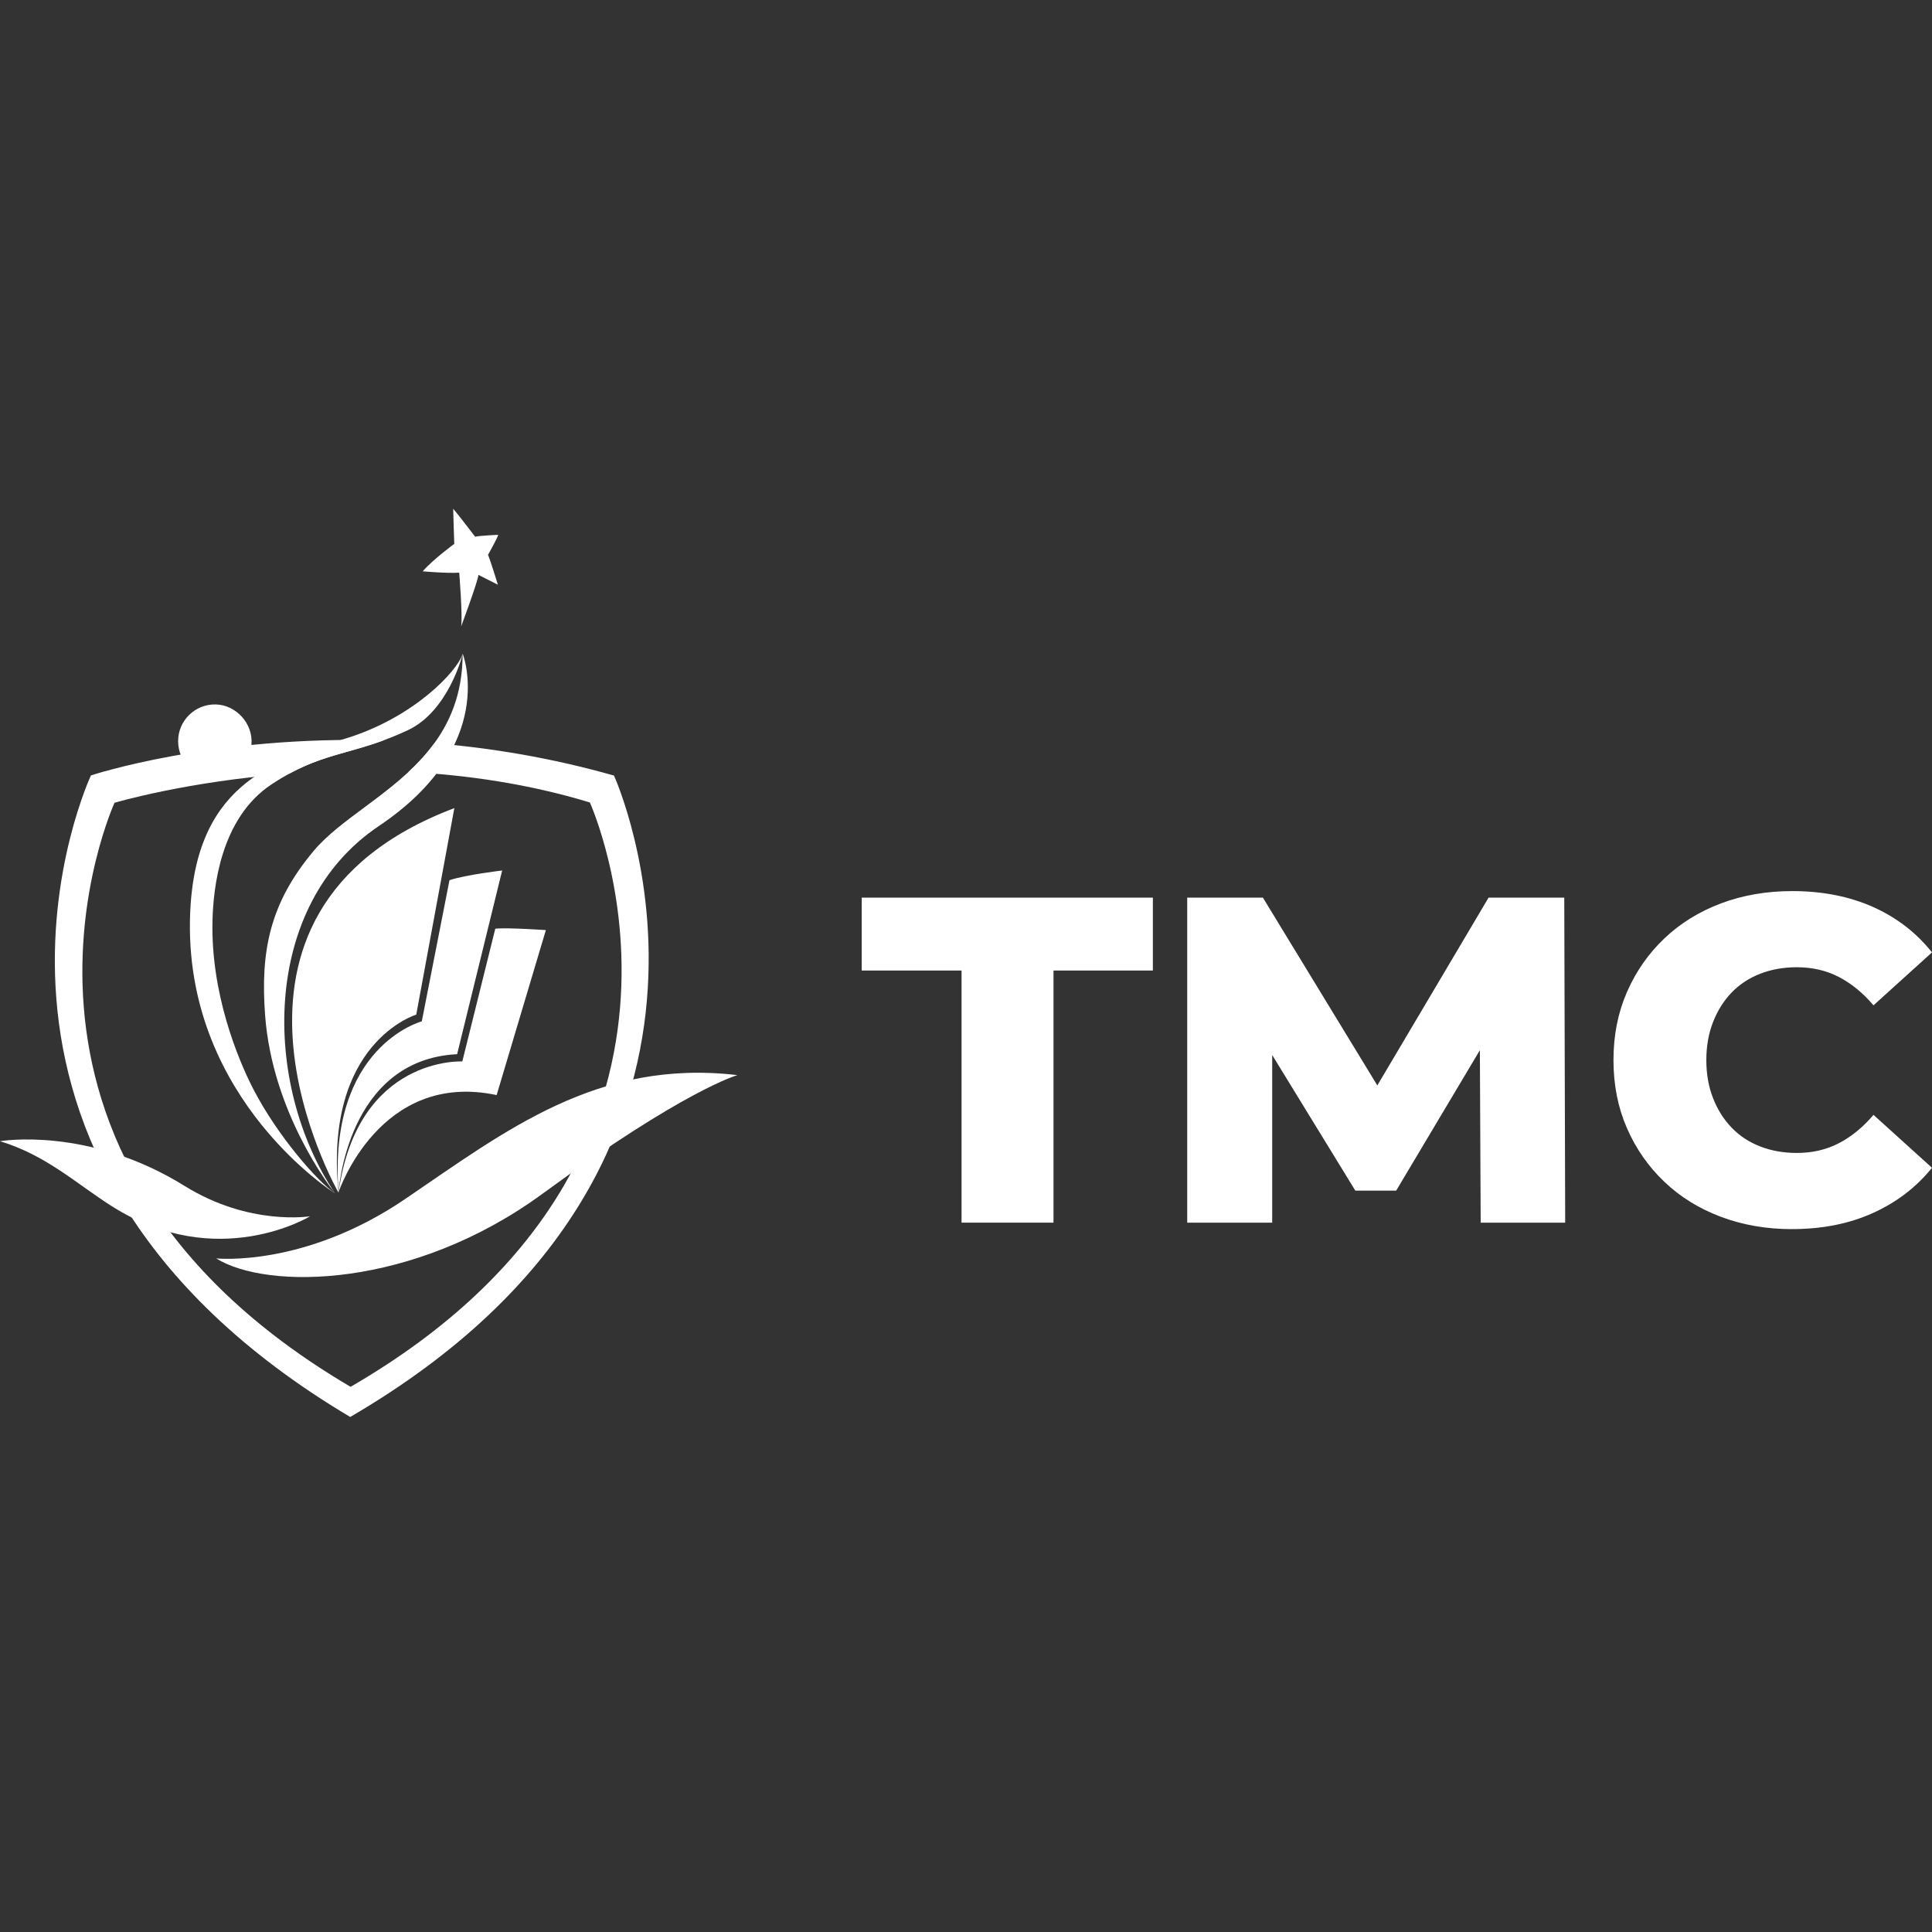
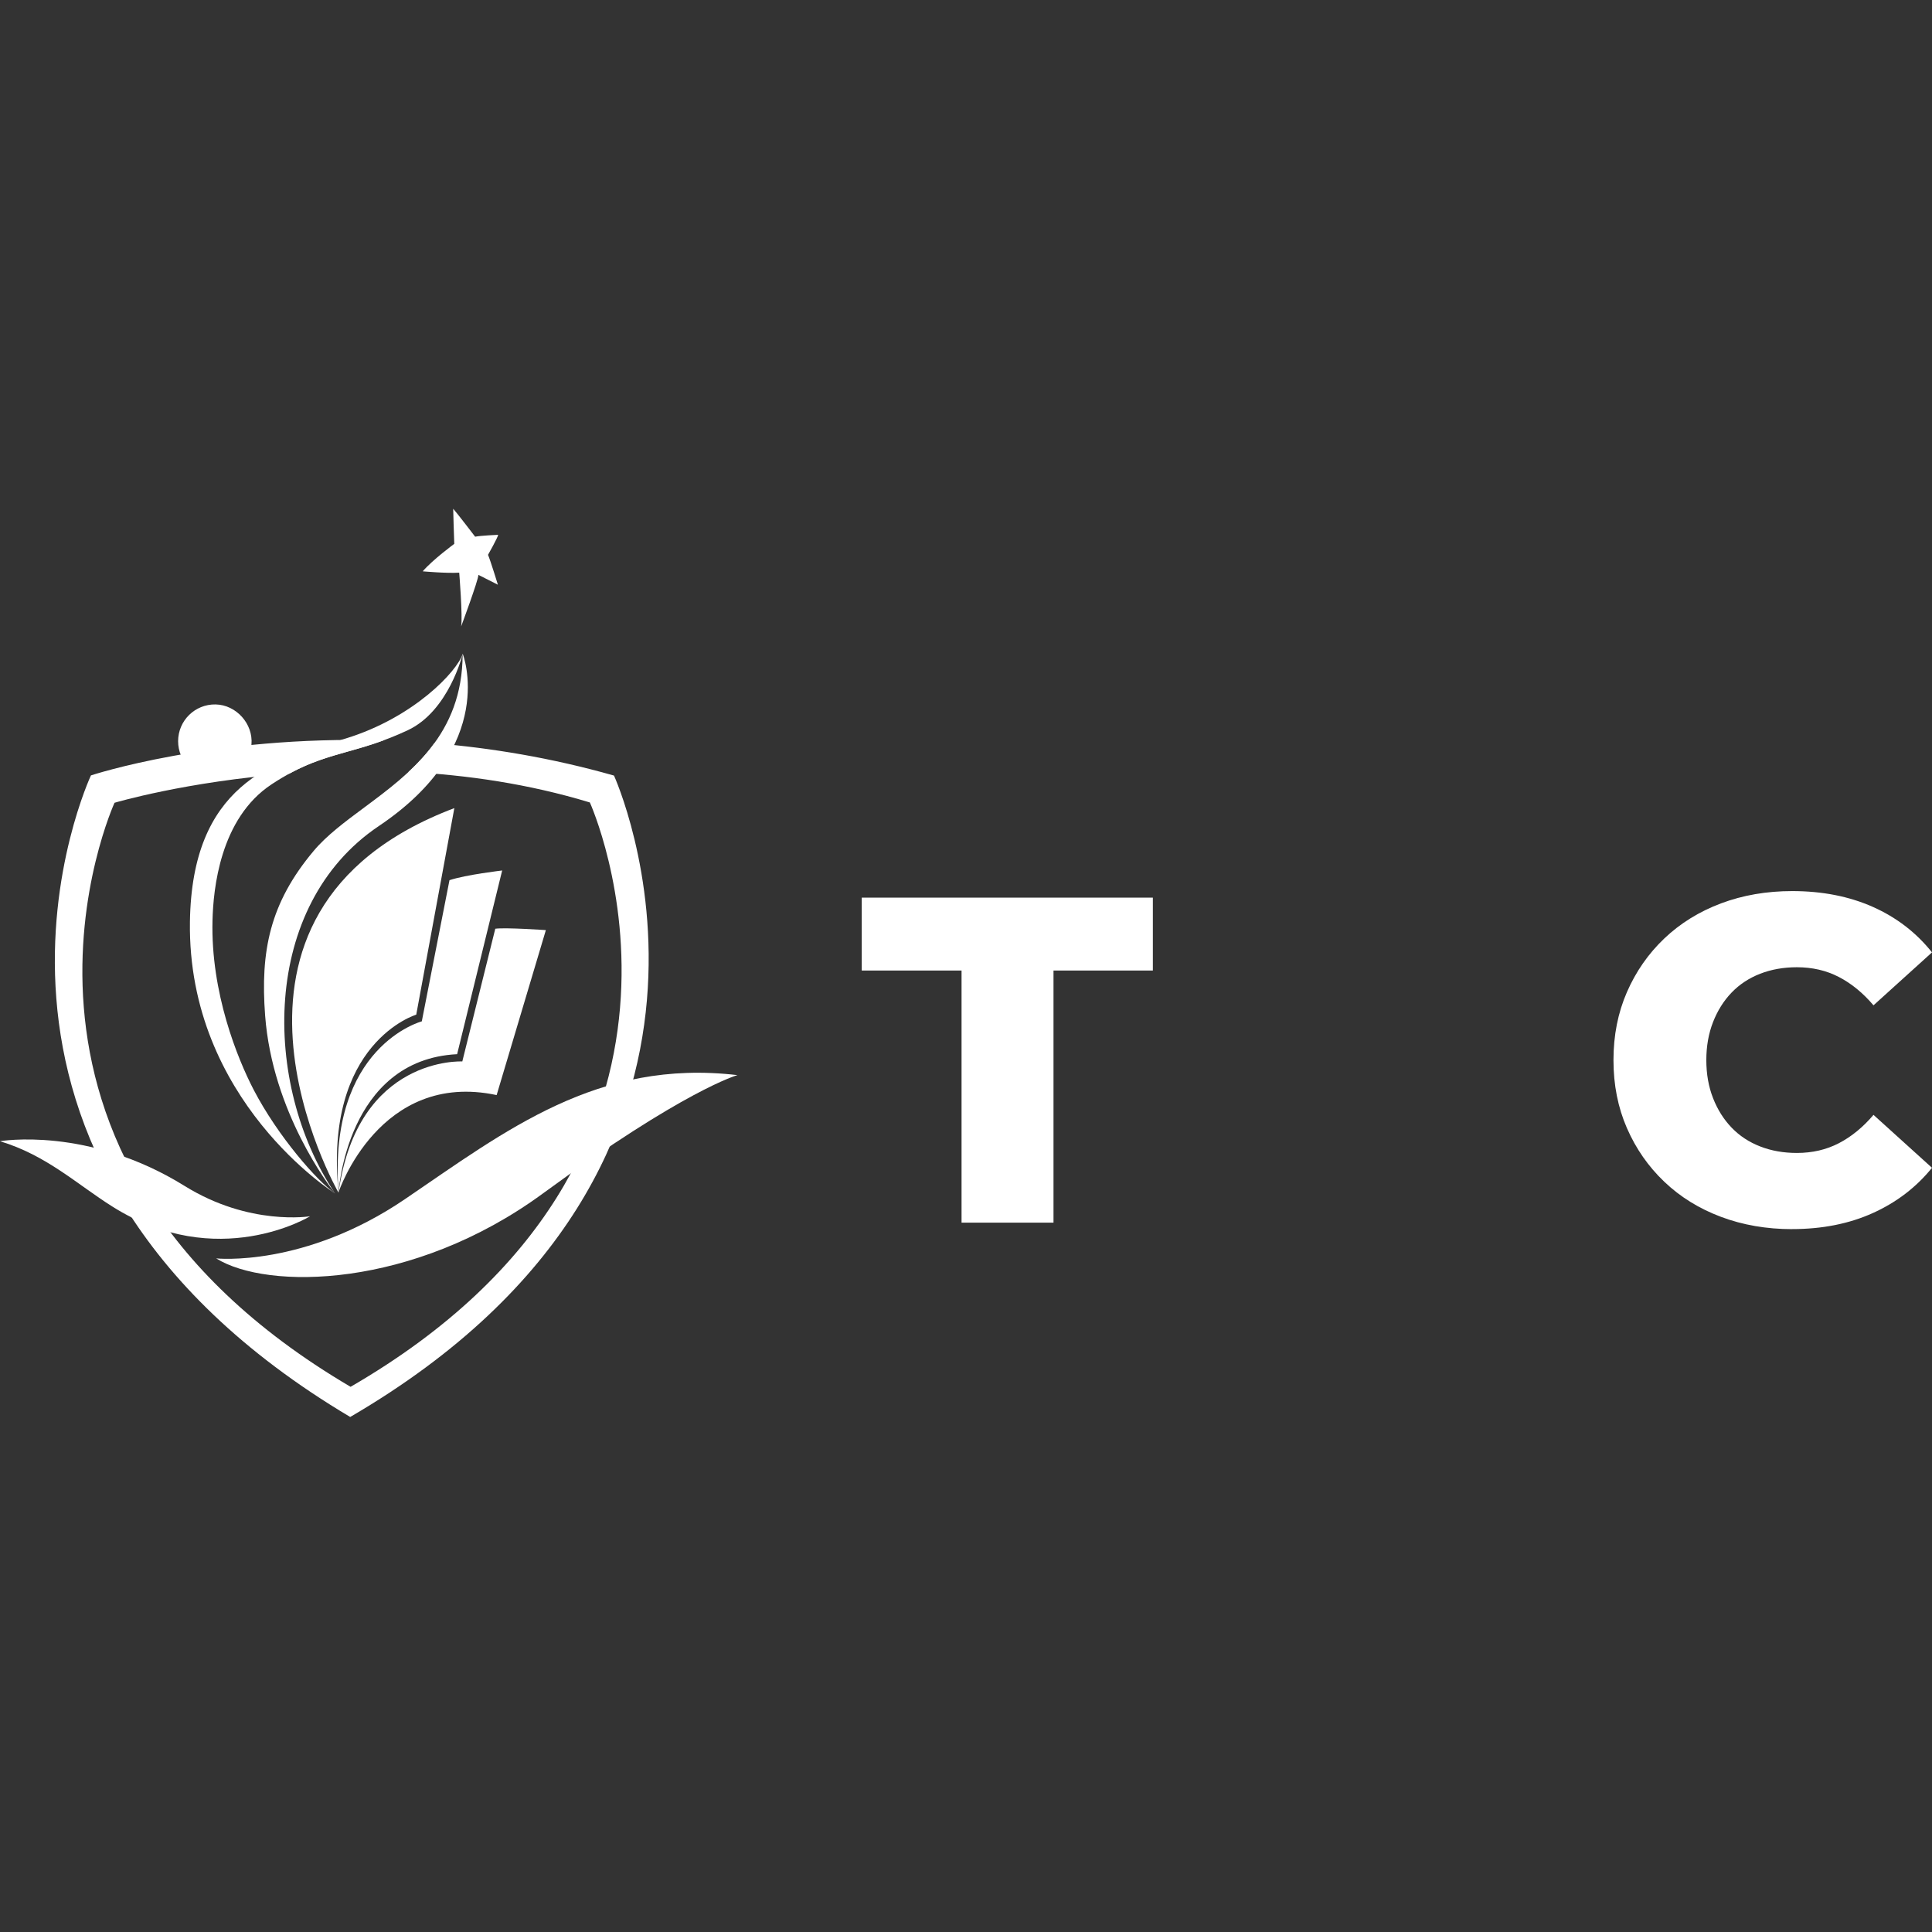
<svg xmlns="http://www.w3.org/2000/svg" width="300" height="300" viewBox="0 0 300 300" fill="none">
  <rect x="0" y="0" width="300" height="300" fill="#333333" stroke="none" />
  <g clip-path="url(#clip0_195_519)">
    <path d="M149.31 189.853V150.703H133.809V139.384H179.016V150.703H163.587V189.853H149.31Z" fill="white" />
-     <path d="M184.35 189.853V139.384H196.104L217.014 173.704H210.813L231.144 139.384H242.898L243.042 189.853H229.92L229.776 159.355H232.011L216.798 184.879H210.453L194.808 159.355H197.547V189.853H184.353H184.35Z" fill="white" />
    <path d="M278.298 190.861C274.308 190.861 270.618 190.222 267.231 188.95C263.841 187.678 260.91 185.863 258.435 183.505C255.96 181.15 254.025 178.375 252.63 175.177C251.235 171.982 250.539 168.46 250.539 164.614C250.539 160.768 251.235 157.249 252.63 154.051C254.025 150.856 255.957 148.078 258.435 145.723C260.91 143.368 263.844 141.553 267.231 140.278C270.621 139.006 274.308 138.367 278.298 138.367C282.96 138.367 287.13 139.186 290.808 140.818C294.486 142.453 297.549 144.808 300 147.886L290.916 156.106C289.281 154.183 287.49 152.716 285.543 151.708C283.596 150.697 281.421 150.193 279.018 150.193C276.951 150.193 275.052 150.529 273.321 151.201C271.59 151.876 270.114 152.848 268.887 154.12C267.66 155.395 266.7 156.922 266.004 158.698C265.308 160.477 264.957 162.448 264.957 164.611C264.957 166.774 265.305 168.745 266.004 170.524C266.7 172.303 267.663 173.83 268.887 175.102C270.114 176.377 271.59 177.349 273.321 178.021C275.052 178.696 276.948 179.029 279.018 179.029C281.421 179.029 283.596 178.525 285.543 177.514C287.49 176.503 289.281 175.039 290.916 173.116L300 181.336C297.549 184.363 294.486 186.706 290.808 188.365C287.13 190.024 282.96 190.852 278.298 190.852V190.861Z" fill="white" />
    <path fill-rule="evenodd" clip-rule="evenodd" d="M44.92 120.132C28.898 121.343 17.784 124.654 17.784 124.654C17.784 124.654 -7.158 179.128 54.441 215.344L54.444 215.341C116.469 179.386 91.593 124.606 91.593 124.606C82.036 121.703 72.419 120.325 63.429 119.872C64.885 118.518 66.252 117.05 67.443 115.411C76.201 116.13 85.614 117.667 95.34 120.43C95.34 120.43 122.628 180.241 54.378 220.027C-13.632 179.56 14.121 120.406 14.121 120.406C14.121 120.406 32.96 114.156 59.544 114.967C57.526 115.709 55.727 116.215 53.995 116.703C51.026 117.539 48.255 118.319 44.92 120.132Z" fill="white" />
    <path d="M28.158 115.09C28.158 112.18 30.549 109.828 33.471 109.885C36.387 109.942 38.802 112.639 38.55 115.546C38.319 118.213 36.093 120.301 33.363 120.301C30.489 120.301 28.158 117.973 28.158 115.09Z" fill="white" stroke="white" stroke-miterlimit="10" />
    <path d="M70.371 79C70.371 79 70.503 83.941 70.539 84.451C70.539 84.451 67.218 86.884 65.64 88.714C65.64 88.714 69.351 89.05 71.307 88.924C71.307 88.924 71.859 95.737 71.607 97.27C71.607 97.27 74.286 90.076 74.286 89.266L77.313 90.796C77.313 90.796 76.164 87.049 75.78 86.155C75.78 86.155 77.271 83.515 77.361 83.044C77.361 83.044 74.544 83.17 73.779 83.338C73.779 83.338 70.923 79.597 70.371 78.997" fill="white" />
    <path fill-rule="evenodd" clip-rule="evenodd" d="M53.673 114.676C64.239 111.439 70.992 104.251 71.85 101.524C71.85 101.524 77.478 115.747 58.818 128.272C40.451 140.608 40.7 168.346 51.971 185.227C51.187 184.238 42.304 172.74 41.169 157.696C40.419 147.736 41.871 140.257 48.717 132.115C50.73 129.719 53.556 127.619 56.543 125.4C63.713 120.072 71.813 114.053 71.838 101.584C71.838 101.584 69.69 110.404 63.321 113.389C59.645 115.112 56.736 115.931 53.995 116.703C50.251 117.757 46.822 118.723 42.18 121.783C34.137 127.087 33.12 138.103 32.997 142.912C32.709 154.147 36.876 164.371 39.384 169.21C43.167 176.479 49.333 183.501 52.013 185.29C52.019 185.298 52.024 185.306 52.029 185.314C52.029 185.314 29.073 170.953 29.493 143.095C29.823 121.977 42.127 118.21 53.383 114.765C53.48 114.735 53.576 114.706 53.673 114.676Z" fill="white" />
    <path d="M52.575 185.215C52.575 185.215 27.606 141.736 70.551 125.482L64.635 157.555C64.635 157.555 50.211 161.86 52.575 185.215Z" fill="white" />
    <path d="M69.795 136.675L65.496 158.596C65.496 158.596 50.865 162.439 52.572 185.176C52.572 185.176 53.763 164.56 70.983 163.693L77.976 135.169C77.976 135.169 72.381 135.817 69.792 136.675" fill="white" />
    <path d="M76.908 144.211L71.787 164.821C71.787 164.821 55.563 163.957 52.584 185.083C52.584 185.083 58.926 166.165 77.118 170.044L84.762 144.427C84.762 144.427 78.516 143.995 76.908 144.211Z" fill="white" />
    <path d="M33.567 195.403C33.567 195.403 47.202 196.855 62.877 186.205C78.552 175.555 92.781 164.392 114.51 166.945C114.51 166.945 106.29 169.201 84.264 185.347C64.068 200.149 41.487 200.344 33.567 195.403Z" fill="white" />
    <path d="M9.27737e-06 177.208C9.27737e-06 177.208 13.647 174.82 28.677 184.159C38.76 190.42 48.15 188.86 48.15 188.86C48.15 188.86 33.777 197.668 17.421 187.336C11.934 183.877 7.221 179.386 -0.003 177.208" fill="white" />
  </g>
  <defs>
    <clipPath id="clip0_195_519">
      <rect width="300" height="141.027" fill="white" transform="translate(0 79)" />
    </clipPath>
  </defs>
</svg>